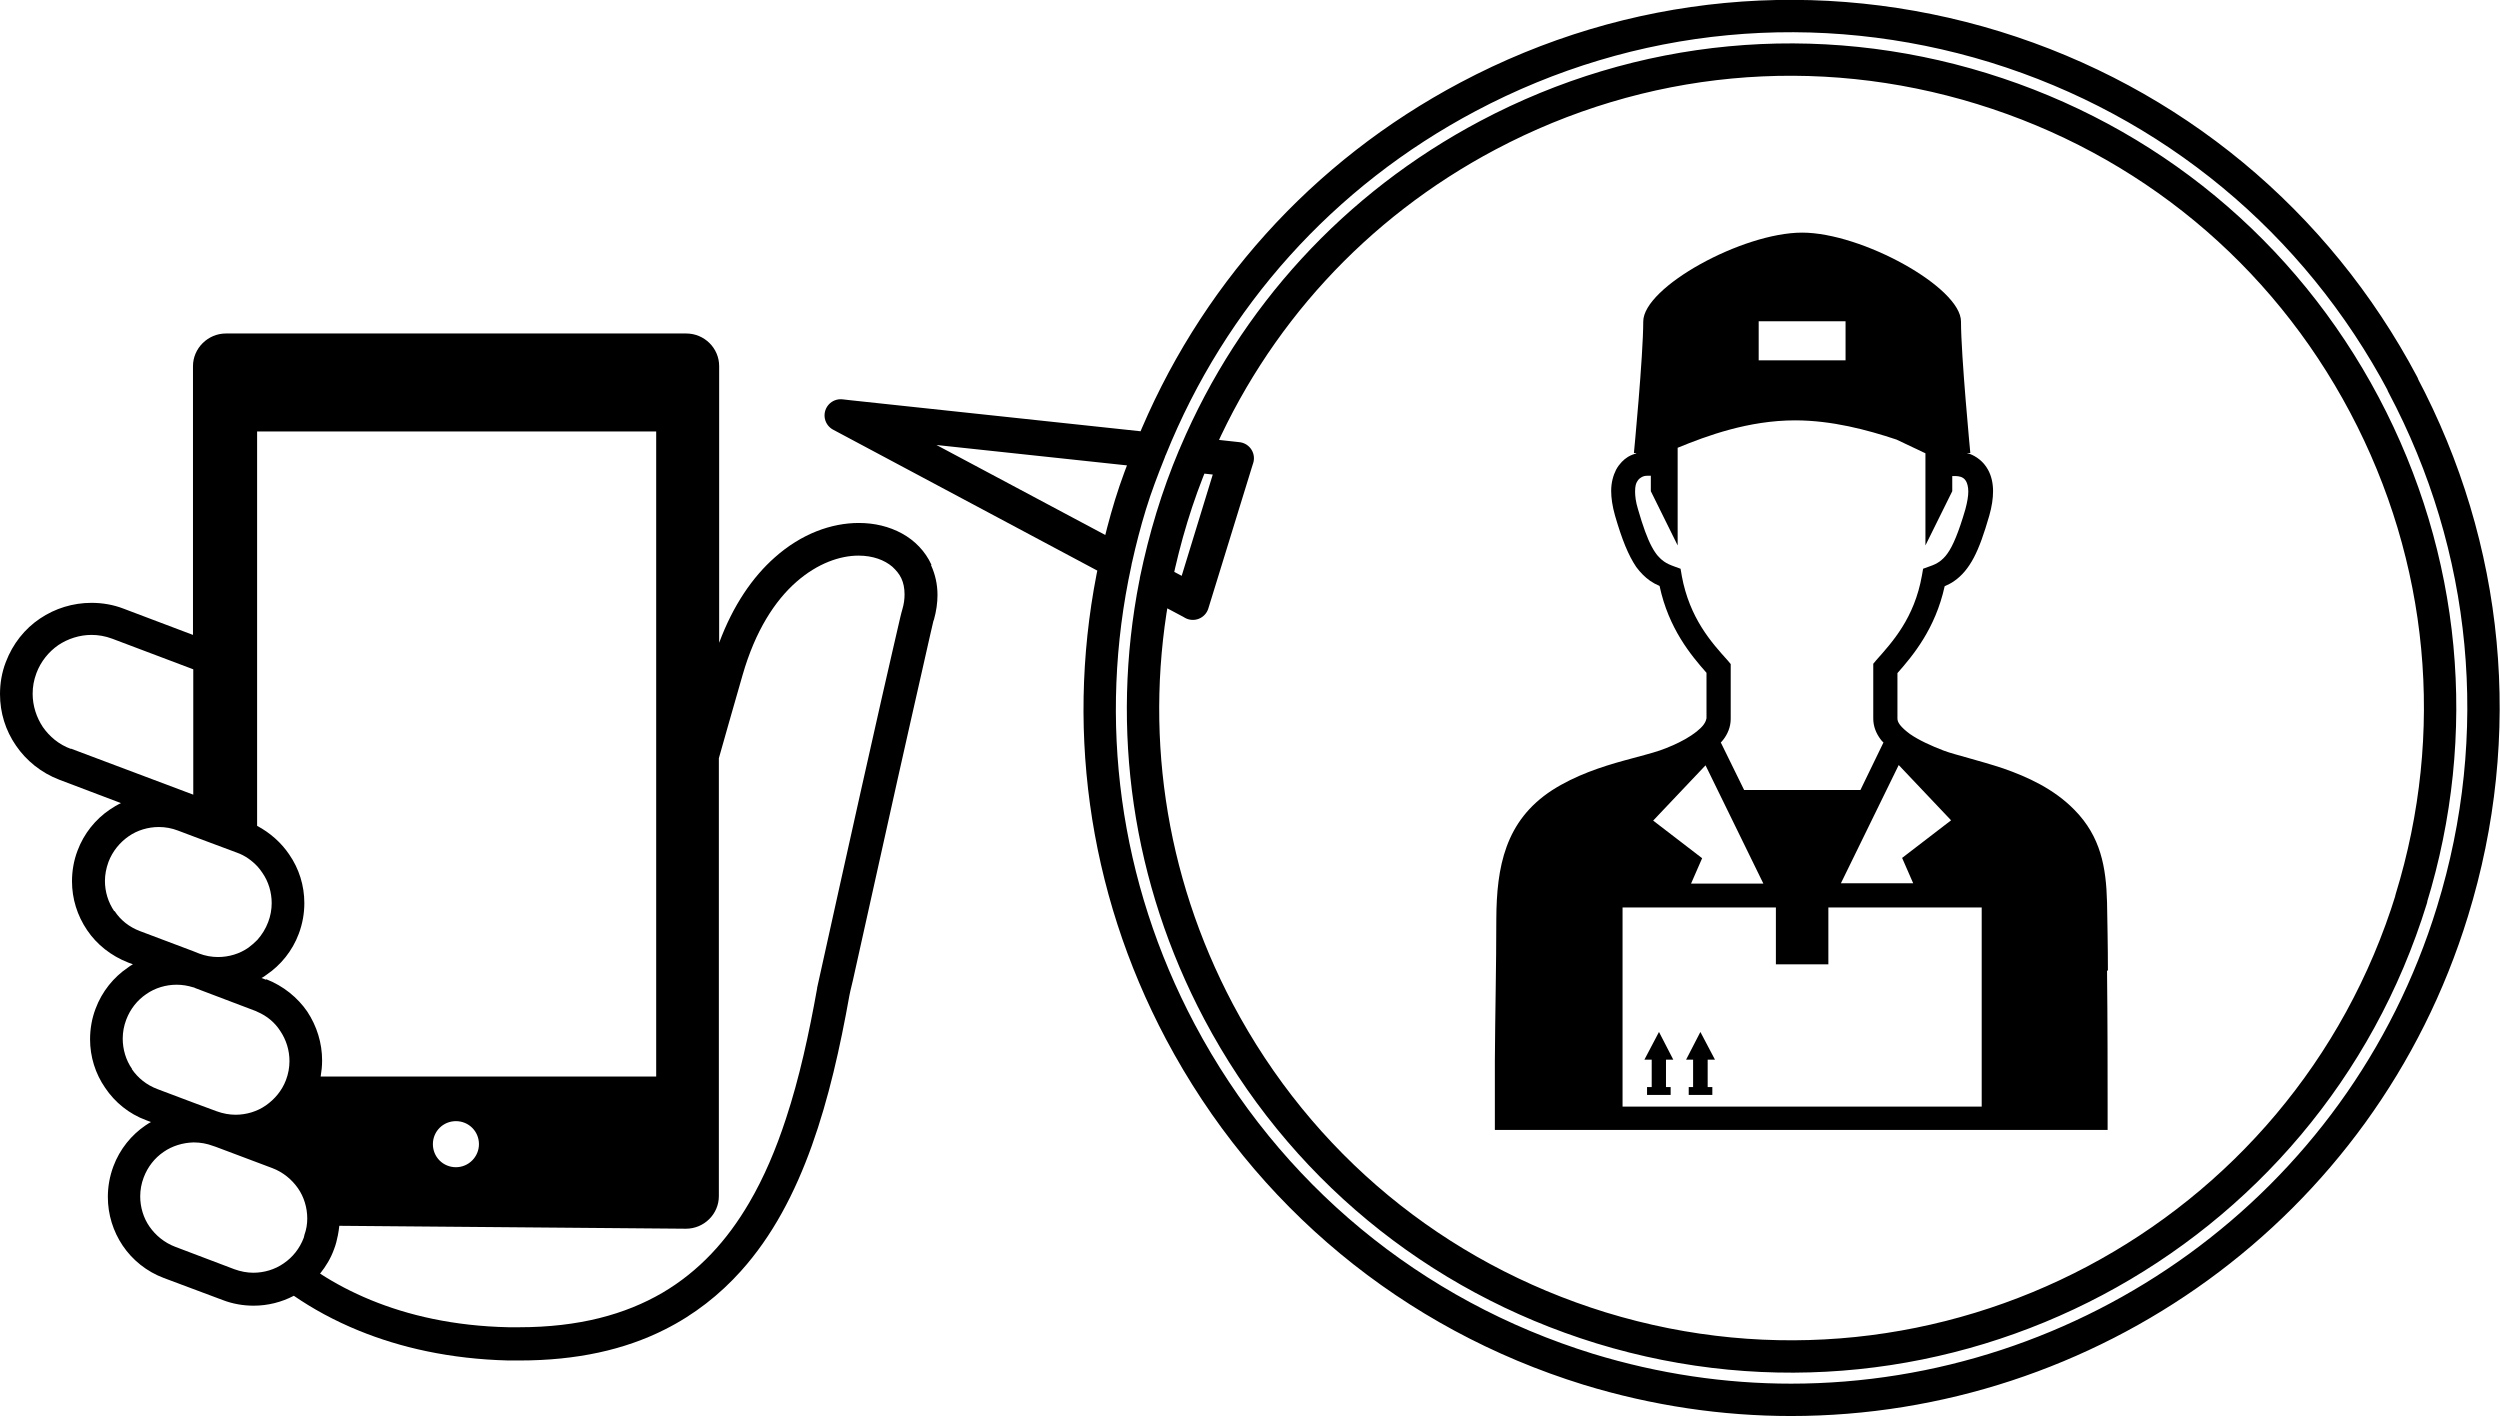
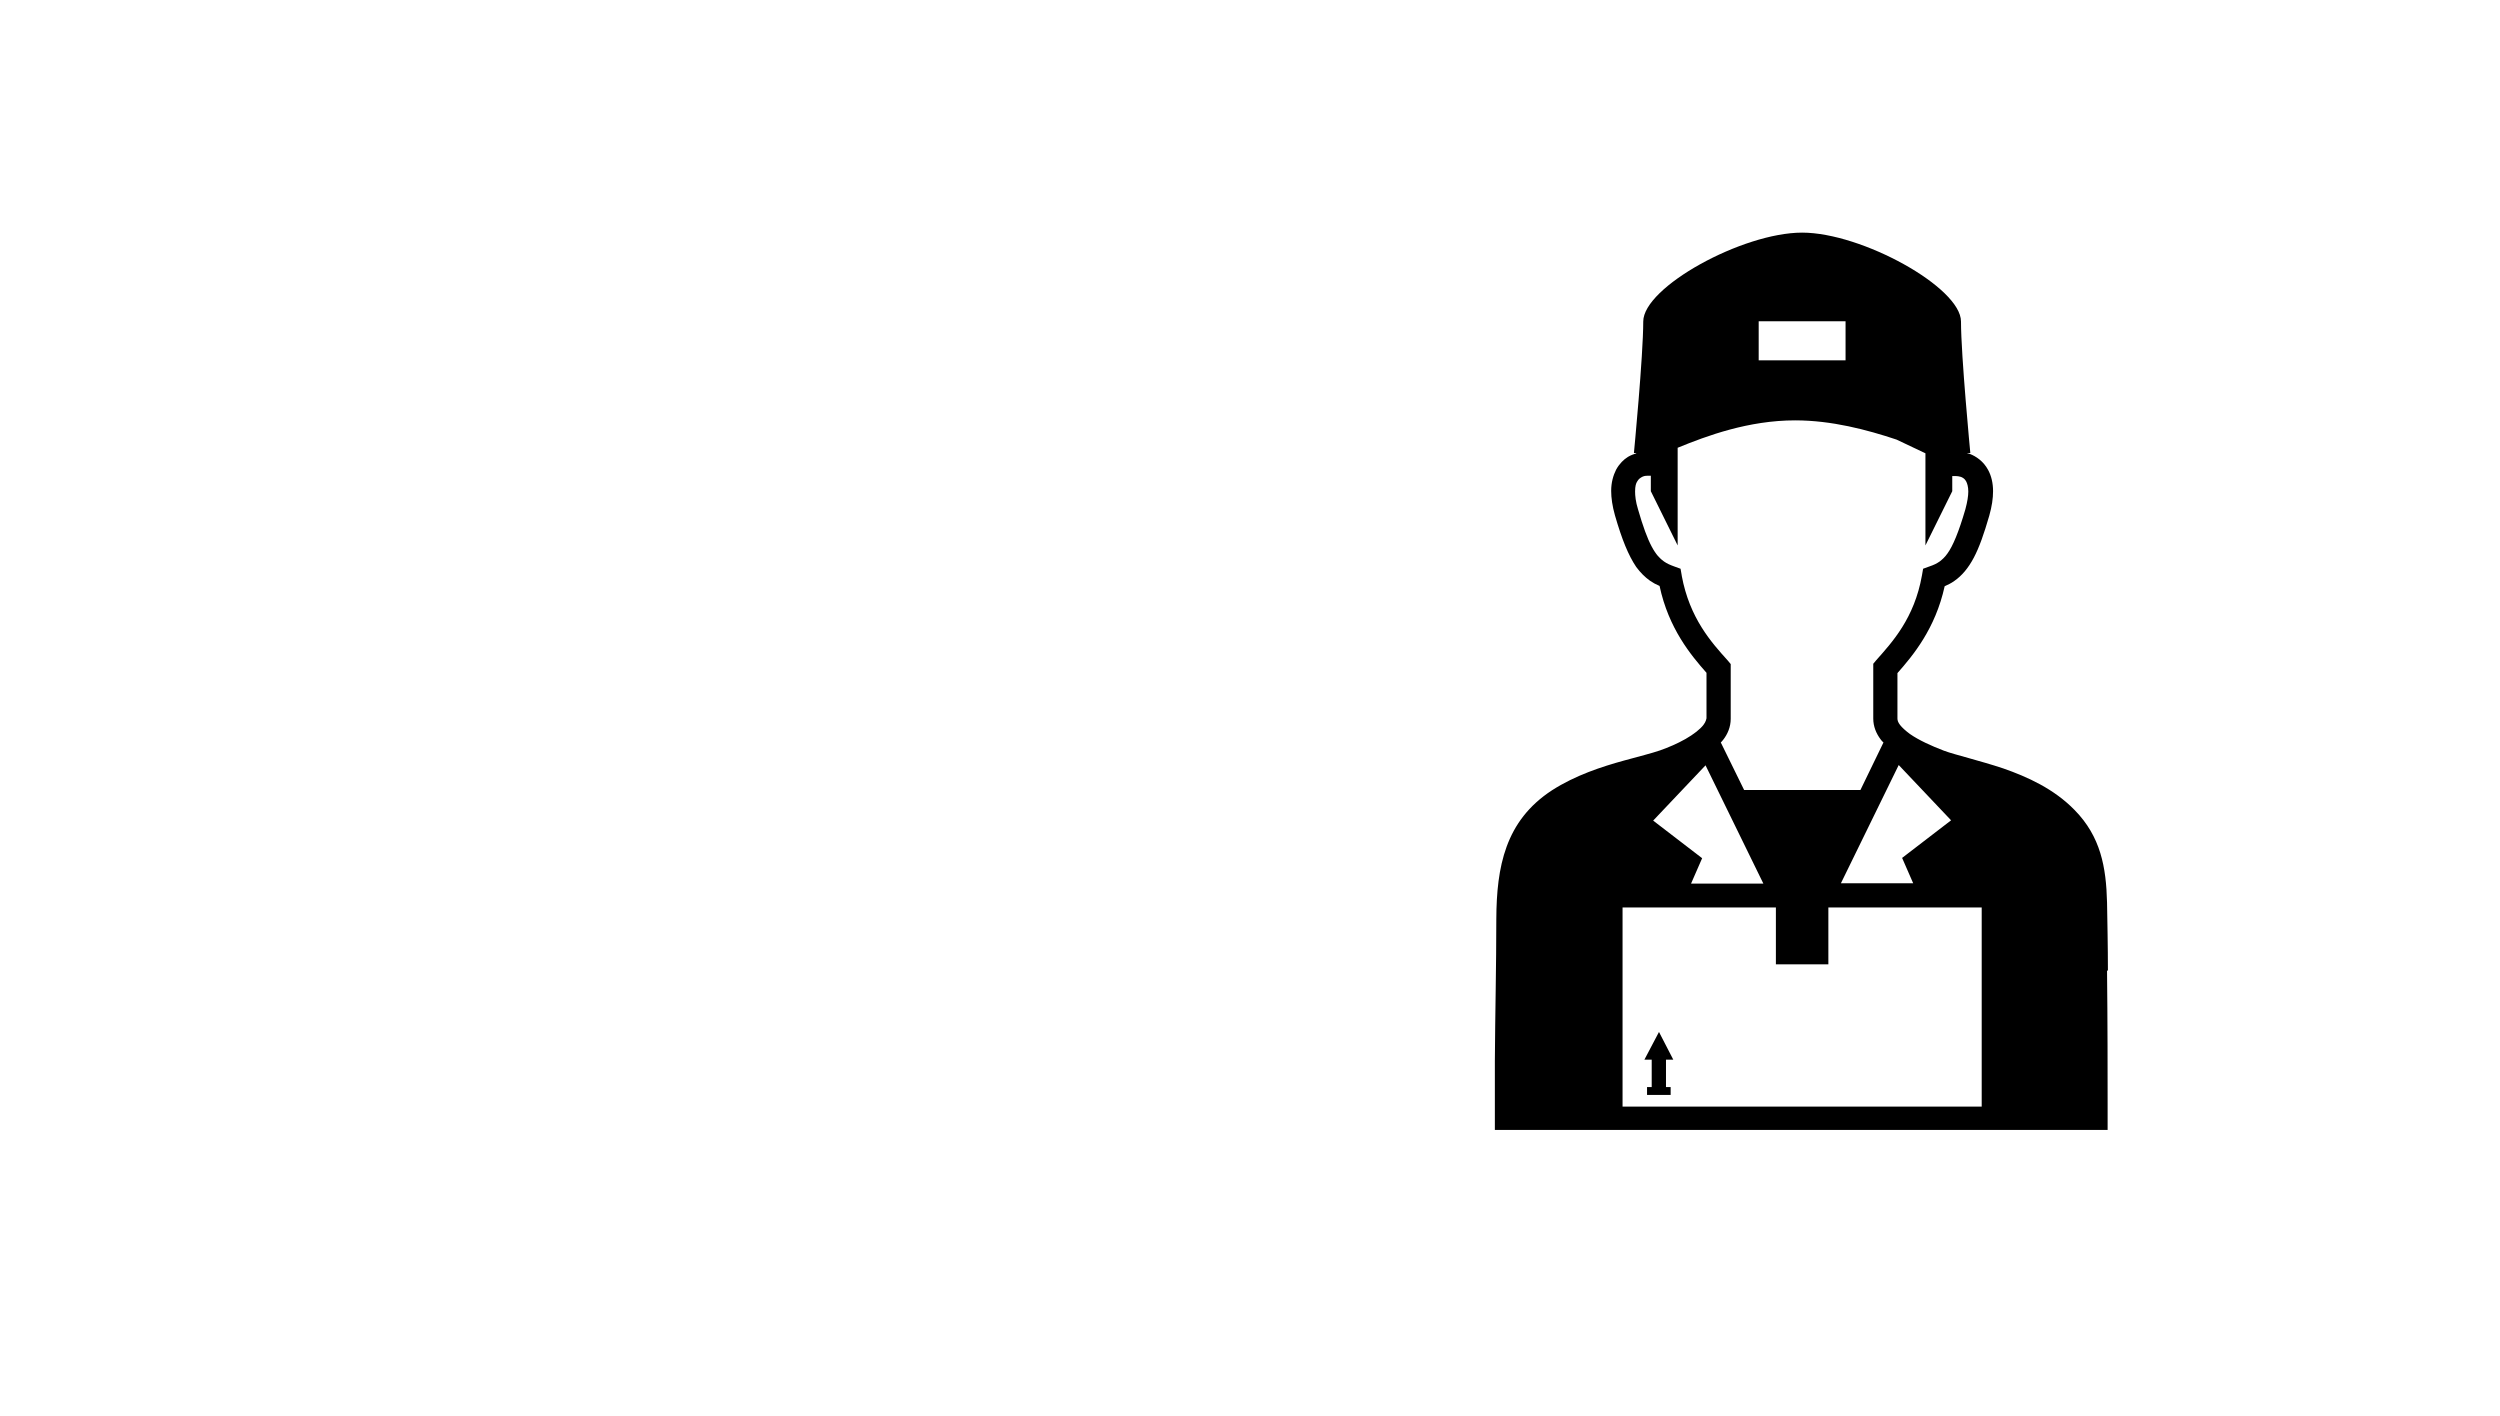
<svg xmlns="http://www.w3.org/2000/svg" id="_レイヤー_2" data-name="レイヤー 2" width="85.76" height="48.59" viewBox="0 0 85.76 48.59">
  <defs>
    <style>
      .cls-1 {
        stroke-width: 0px;
      }

      .cls-2 {
        fill: none;
        stroke: #000;
        stroke-linecap: round;
        stroke-linejoin: round;
        stroke-width: 1.11px;
      }
    </style>
  </defs>
  <g id="_レイヤー_1-2" data-name="レイヤー 1">
    <g>
-       <path class="cls-1" d="m31.95,19.37c-.21-.46-.57-.83-1.01-1.07s-.94-.36-1.48-.36c-.94,0-1.97.37-2.88,1.18-.76.67-1.43,1.64-1.91,2.93v-9.49c0-.62-.51-1.12-1.13-1.12H7.75c-.62,0-1.13.51-1.13,1.12v9.22l-2.38-.9c-.36-.14-.74-.2-1.1-.2-.64,0-1.25.19-1.77.54-.52.35-.93.86-1.17,1.49-.14.36-.2.74-.2,1.1,0,.64.19,1.25.55,1.77.35.51.86.93,1.49,1.17l2.11.8c-.13.06-.26.14-.38.22-.49.33-.89.82-1.11,1.41-.13.34-.19.7-.19,1.05,0,.6.18,1.18.52,1.68.33.49.82.88,1.41,1.11l.16.06c-.06.03-.12.07-.17.11-.49.33-.89.82-1.11,1.41-.13.34-.19.7-.19,1.05,0,.6.18,1.18.52,1.67.33.49.81.89,1.41,1.11l.16.06c-.06.03-.12.07-.18.11-.49.33-.89.82-1.11,1.41-.13.35-.19.7-.19,1.05,0,.6.18,1.18.51,1.67.33.49.82.89,1.41,1.11l2.03.76c.34.13.7.19,1.05.19.49,0,.96-.12,1.38-.34.64.44,1.38.85,2.24,1.2,1.4.57,3.1.97,5.12,1.02.13,0,.26,0,.38,0,1.97,0,3.61-.37,4.98-1.06,1.02-.51,1.89-1.2,2.61-2,1.09-1.21,1.86-2.69,2.44-4.31.58-1.62.97-3.37,1.29-5.16,0-.03.05-.22.12-.52.26-1.18.92-4.14,1.53-6.88.31-1.37.6-2.68.83-3.68.11-.5.21-.93.28-1.24.04-.16.07-.29.09-.39.02-.1.04-.17.05-.18.08-.29.12-.57.12-.84,0-.37-.08-.71-.22-1.02ZM2.43,25.69c-.41-.15-.73-.42-.96-.75-.22-.33-.35-.73-.35-1.14,0-.24.04-.47.13-.71.15-.4.42-.73.75-.96.33-.22.73-.35,1.14-.35.23,0,.47.04.71.13l2.78,1.05v4.3l-4.2-1.58Zm1.49,5.57c-.21-.31-.32-.67-.32-1.04,0-.21.04-.43.12-.65.14-.37.39-.67.69-.88.3-.21.67-.32,1.04-.32.22,0,.44.04.65.12h0l.53.2,1.5.56c.28.1.51.27.7.47.06.07.12.14.17.22.21.3.32.67.32,1.04,0,.22-.04.44-.12.65-.09.24-.22.44-.37.61-.1.1-.2.19-.31.27-.3.21-.67.32-1.04.32-.22,0-.44-.04-.65-.12l-.2-.08-1.83-.69c-.37-.14-.67-.38-.87-.69Zm.61,5.41c-.21-.3-.32-.67-.32-1.04,0-.22.04-.44.12-.65.14-.37.38-.67.69-.88.3-.21.67-.32,1.04-.32.19,0,.38.03.57.09.03,0,.05.02.08.03l2.03.77s.06.02.09.04c.33.14.6.37.78.65.21.31.32.67.32,1.04,0,.22-.04.44-.12.65,0,0,0,0,0,0-.14.37-.39.66-.69.87-.3.21-.67.32-1.04.32-.21,0-.43-.04-.65-.12l-.81-.3-1.22-.46c-.37-.14-.67-.38-.88-.69Zm5.91,5.71s-.01.05-.02.08c-.14.37-.38.67-.69.88-.3.21-.67.32-1.04.32-.21,0-.43-.04-.65-.12l-2.03-.77c-.37-.14-.67-.39-.88-.69-.21-.3-.32-.67-.32-1.04,0-.22.04-.44.12-.65.14-.37.38-.67.69-.88.29-.2.65-.31,1.01-.32h.03c.21,0,.44.04.65.12l.09.03,1.94.73c.37.14.67.39.88.69.21.3.32.67.32,1.04,0,.19-.03.38-.1.57Zm-1.31-8.77l-.16-.06c.06-.03.12-.07.17-.11.49-.33.89-.82,1.11-1.41.13-.35.19-.7.19-1.05,0-.6-.18-1.18-.52-1.67-.27-.4-.65-.74-1.1-.98v-13.53h13.69v22.13h-11.51c.03-.18.05-.36.05-.55,0-.6-.18-1.18-.51-1.68-.33-.48-.82-.88-1.41-1.11Zm7.3,5.64c0,.43-.35.79-.79.79s-.79-.35-.79-.79.35-.79.79-.79.79.35.79.79Zm14.52-18.33c-.02.06-.04.15-.07.27-.11.48-.35,1.51-.64,2.79-.87,3.84-2.21,9.91-2.21,9.91h0s0,.02,0,.02c-.28,1.56-.61,3.08-1.07,4.47-.34,1.04-.75,2.01-1.26,2.88-.76,1.3-1.72,2.35-2.98,3.09-1.27.74-2.86,1.18-4.92,1.18-.12,0-.23,0-.35,0-1.89-.04-3.45-.41-4.72-.93-.66-.27-1.24-.58-1.75-.91.2-.25.37-.53.48-.84.06-.15.1-.32.13-.47.02-.11.04-.22.05-.33l11.89.1c.62,0,1.13-.5,1.13-1.12v-15.02c.2-.72.47-1.65.81-2.84.44-1.54,1.12-2.57,1.85-3.21.73-.64,1.5-.9,2.13-.9.49,0,.89.15,1.16.38.13.12.24.25.31.4.07.15.11.33.11.55,0,.16-.02.33-.08.53Z" />
-       <path class="cls-2" d="m82.43,13.19c-2.97-5.6-7.94-9.71-13.99-11.58-6.06-1.86-12.48-1.26-18.08,1.71-5,2.65-8.79,6.89-10.88,12.07l-10.38-1.11-.26-.03,9.43,5.03c-1.19,5.46-.43,11.11,2.22,16.11,2.97,5.6,7.94,9.71,13.99,11.58,2.32.71,4.66,1.05,6.96,1.05,10.14,0,19.56-6.56,22.69-16.75,1.87-6.06,1.26-12.48-1.71-18.08Zm-53.08,1.22l10.09,1.08c-.24.6-.47,1.2-.66,1.82-.19.62-.35,1.24-.49,1.87l-8.95-4.77Zm11.61,1.24l1.37.15-1.46,4.76-1.22-.65c.15-.72.33-1.44.55-2.16.22-.72.47-1.41.76-2.1Zm41.76,15.18c-3.61,11.72-16.08,18.32-27.8,14.72-5.68-1.75-10.34-5.6-13.12-10.85-2.41-4.56-3.15-9.69-2.17-14.68l1.24.66.05.03,1.52-4.93.02-.06-1.46-.16c1.99-4.68,5.49-8.51,10.04-10.92,5.25-2.78,11.27-3.35,16.95-1.6,5.68,1.75,10.34,5.6,13.12,10.85,2.78,5.25,3.35,11.27,1.6,16.95Z" />
      <g>
-         <polygon class="cls-1" points="58.83 36.35 58.33 35.4 57.84 36.35 58.08 36.35 58.08 37.29 57.93 37.29 57.93 37.56 58.74 37.56 58.74 37.29 58.58 37.29 58.58 36.35 58.83 36.35" />
        <polygon class="cls-1" points="57.4 36.35 56.91 35.4 56.41 36.35 56.66 36.35 56.66 37.29 56.5 37.29 56.5 37.56 57.31 37.56 57.31 37.29 57.15 37.29 57.15 36.35 57.4 36.35" />
        <path class="cls-1" d="m72.31,33.31c0-.87-.02-1.71-.03-2.35-.03-1.22-.22-2.26-1.11-3.17-.71-.73-1.62-1.14-2.45-1.43-.42-.14-.82-.25-1.17-.35-.35-.1-.66-.18-.87-.26-.42-.16-.86-.36-1.16-.57-.15-.11-.27-.22-.34-.31s-.09-.16-.09-.22v-1.56c.53-.6,1.3-1.52,1.62-2.98.11-.05.22-.1.33-.18.26-.18.48-.44.67-.8.19-.36.35-.82.53-1.44.09-.32.13-.59.13-.84,0-.28-.06-.53-.17-.73-.16-.3-.42-.47-.63-.55-.04-.01-.07-.02-.1-.03h.12s-.32-3.34-.32-4.51-3.4-3.05-5.45-3.05-5.45,1.87-5.45,3.05-.32,4.51-.32,4.51h.08s0,.01,0,.01c-.08.03-.18.06-.28.12-.15.09-.3.24-.41.44-.1.2-.17.44-.17.73,0,.24.04.52.13.84.24.83.46,1.37.73,1.77.14.19.3.35.47.47.1.07.21.13.33.18.31,1.46,1.08,2.38,1.61,2.98v1.56s-.02.12-.1.22c-.11.15-.34.33-.62.49-.28.16-.59.29-.87.39-.29.1-.73.21-1.24.35-.76.21-1.66.5-2.47,1.02-1.61,1.05-1.9,2.63-1.91,4.41,0,1.63-.04,3.26-.05,4.88,0,.59,0,1.19,0,1.78v.58h21.02v-.41s0-.19,0-.51c0-.89,0-2.81-.02-4.56Zm-7.18-7.07l1.8,1.9-1.68,1.29.38.87h-2.48l1.99-4.07Zm-4.8-15.22h2.98v1.34h-2.98v-1.34Zm-2.64,8.72l-.04-.23-.22-.08c-.14-.05-.25-.1-.35-.17-.14-.1-.27-.23-.42-.51-.15-.28-.3-.69-.47-1.28-.08-.26-.1-.46-.1-.61,0-.18.03-.28.07-.34.05-.09.11-.13.19-.17.07-.03.13-.03.16-.03h.12v.53l.92,1.86v-3.35c1-.41,2.43-.94,4.03-.94,1.25,0,2.46.32,3.48.66l.99.47v3.16l.92-1.86v-.52h.11s.16,0,.25.06c.05.03.08.06.12.13.03.06.07.17.07.34,0,.15-.03.35-.1.61-.23.79-.43,1.26-.61,1.51-.09.13-.18.21-.27.28-.1.07-.2.12-.35.17l-.22.08-.04.23c-.26,1.47-1.02,2.29-1.57,2.91l-.1.12v1.88c0,.27.1.51.25.71.03.04.06.08.1.11l-.79,1.63h-3.99l-.8-1.63s.06-.06.08-.09c.15-.19.26-.44.26-.72v-1.88l-.1-.12c-.56-.62-1.31-1.45-1.58-2.91Zm.81,6.5l1.99,4.07h-2.48l.38-.87-1.68-1.29,1.8-1.9Zm9.48,11.72h-12.32v-6.83h5.26v1.95h1.8v-1.95h5.26v6.83h0Z" />
      </g>
    </g>
  </g>
</svg>